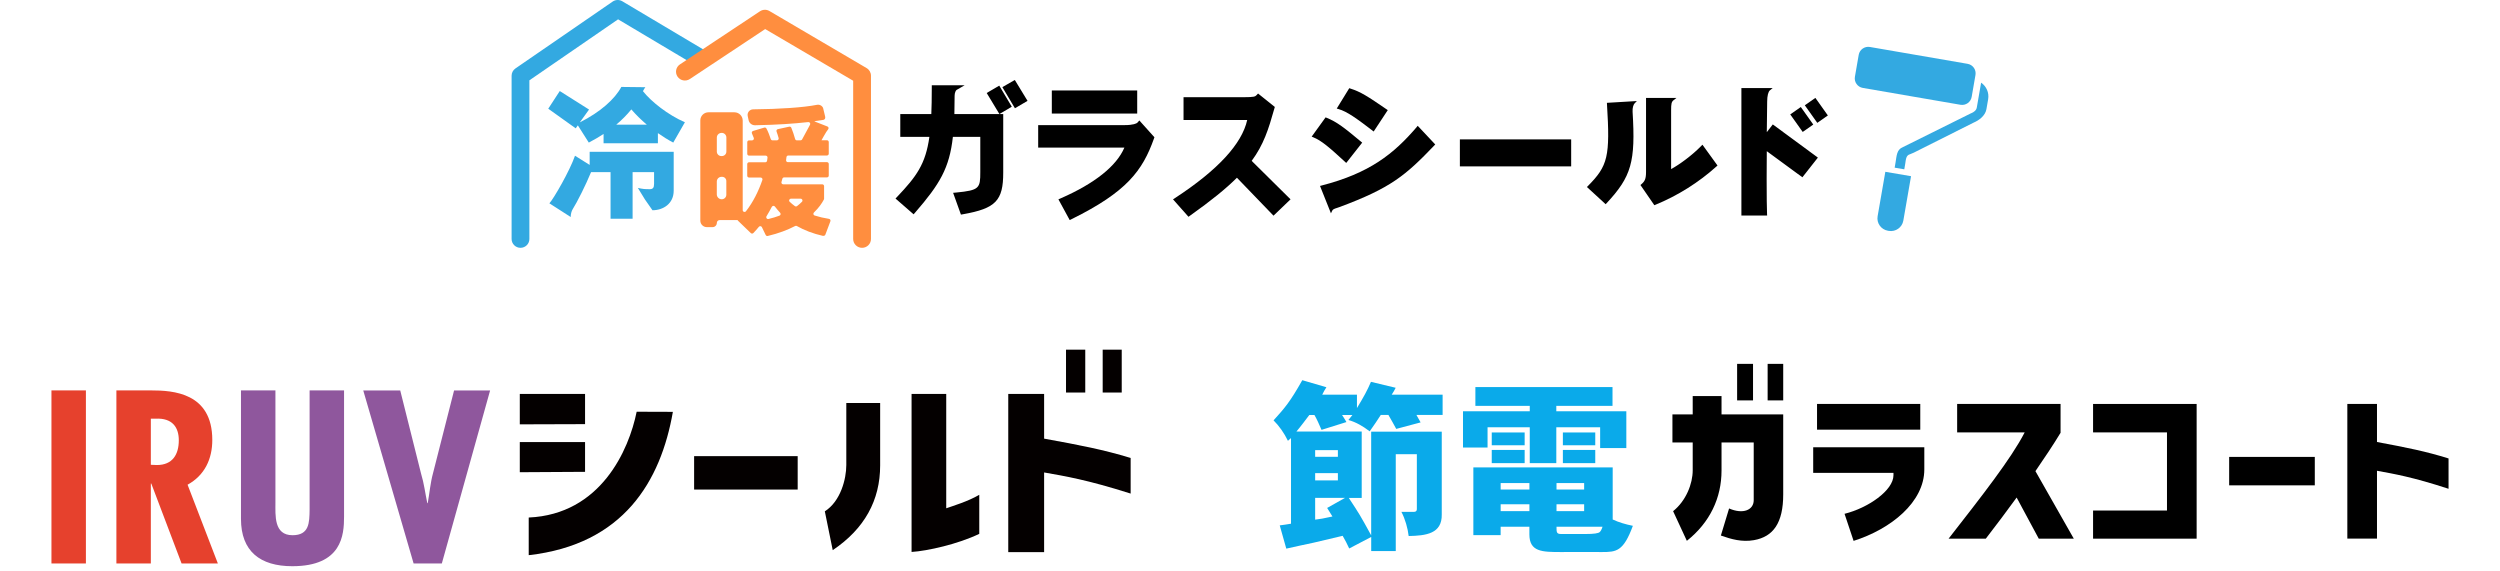
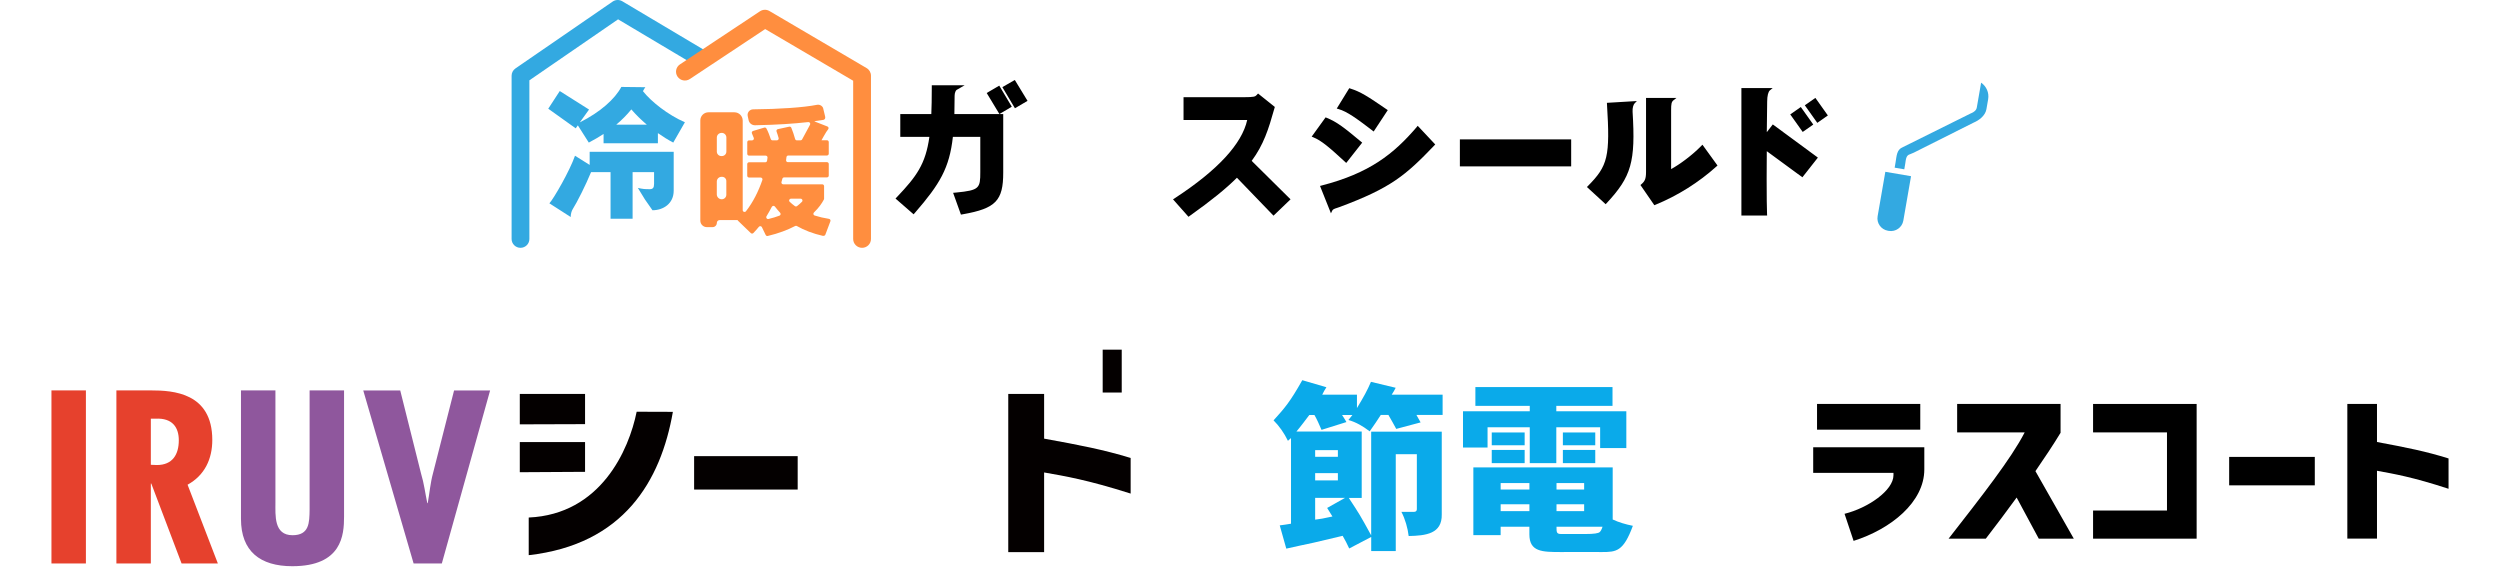
<svg xmlns="http://www.w3.org/2000/svg" width="420" height="96" viewBox="0 0 420 96" fill="none">
  <g clip-path="url(#clip0_140_1587)">
    <path d="M87.443 41.633C86.619 41.633 85.949 40.968 85.949 40.15V12.719C85.949 12.232 86.188 11.778 86.594 11.499L102.928 0.263C103.41 -0.068 104.041 -0.089 104.545 0.212L118.285 8.388C118.993 8.807 119.224 9.719 118.797 10.422C118.374 11.126 117.457 11.355 116.749 10.931L103.837 3.247L88.936 13.495V40.15C88.936 40.968 88.266 41.633 87.443 41.633Z" fill="#33A9E1" />
    <path d="M144.826 41.633C144.002 41.633 143.332 40.968 143.332 40.15V13.563L128.551 4.883L115.891 13.279C115.204 13.732 114.278 13.55 113.822 12.868C113.365 12.185 113.549 11.265 114.236 10.812L127.677 1.895C128.155 1.577 128.773 1.56 129.268 1.852L145.59 11.439C146.046 11.706 146.324 12.194 146.324 12.715V40.15C146.324 40.968 145.654 41.633 144.83 41.633H144.826Z" fill="#FF8E3F" />
    <path d="M113.109 23.955C112.2 23.48 111.342 22.934 110.527 22.366V24.074H101.4V22.506C100.636 23.006 99.821 23.48 98.917 23.955L97.078 21.06L96.719 21.56L92.106 18.263L94.039 15.296L98.959 18.403L97.406 20.56C100.871 18.827 103.307 16.623 104.383 14.605L108.419 14.652C108.3 14.796 108.206 14.961 108.014 15.317C109.401 17.072 112.217 19.306 115.063 20.539L113.105 23.955H113.109ZM109.618 35.326L108.351 33.512L107.161 31.571C108.023 31.762 108.308 31.783 109.166 31.783C109.67 31.783 109.883 31.546 109.883 30.906V28.914H106.277V36.742H102.573V28.914H99.301C98.392 31.122 96.958 33.966 96.194 35.178C96.049 35.415 95.883 35.937 95.883 36.318V36.462L92.299 34.161C93.062 33.305 95.716 28.702 96.6 26.163L99.062 27.706V25.498H113.181V32.046C113.181 34.203 111.436 35.322 109.618 35.322V35.326ZM106.06 18.382C105.317 19.306 104.481 20.136 103.529 20.946H108.667C107.711 20.141 106.828 19.263 106.064 18.382H106.06Z" fill="#33A9E1" />
    <path d="M138.293 39.637C136.565 39.247 135.118 38.679 133.872 37.971C133.783 37.92 133.68 37.916 133.591 37.967C132.336 38.62 130.813 39.209 128.987 39.641C128.846 39.675 128.701 39.607 128.637 39.48C128.483 39.162 128.197 38.573 127.997 38.162C127.898 37.958 127.625 37.937 127.485 38.111C127.19 38.475 126.883 38.823 126.567 39.149C126.448 39.272 126.251 39.272 126.132 39.154L123.917 37.017L123.964 36.971H120.909C120.645 36.971 120.427 37.183 120.427 37.45C120.427 37.84 120.107 38.158 119.714 38.158H118.75C118.144 38.158 117.653 37.67 117.653 37.068V20.225C117.653 19.475 118.268 18.865 119.023 18.865H123.375C124.148 18.865 124.775 19.488 124.775 20.255V35.301C124.775 35.593 125.146 35.716 125.325 35.487C126.516 33.974 127.433 32.114 128.082 30.228C128.15 30.033 127.997 29.825 127.788 29.825H125.842C125.671 29.825 125.535 29.689 125.535 29.52V27.566C125.535 27.397 125.671 27.261 125.842 27.261H128.568C128.722 27.261 128.85 27.151 128.871 26.998C128.897 26.824 128.923 26.651 128.944 26.481C128.965 26.311 128.82 26.146 128.641 26.146H125.846C125.675 26.146 125.539 26.011 125.539 25.841V23.887C125.539 23.718 125.675 23.582 125.846 23.582H126.35C126.563 23.582 126.712 23.37 126.635 23.171C126.537 22.904 126.431 22.641 126.328 22.425C126.247 22.256 126.337 22.056 126.516 22.001L128.398 21.438C128.539 21.395 128.684 21.454 128.756 21.582C129.025 22.056 129.311 22.828 129.49 23.37C129.533 23.493 129.648 23.578 129.776 23.578C129.977 23.578 130.275 23.578 130.514 23.578C130.715 23.578 130.864 23.387 130.809 23.192C130.702 22.811 130.578 22.4 130.459 22.094C130.395 21.921 130.497 21.734 130.681 21.696C131.201 21.582 132.148 21.378 132.592 21.281C132.737 21.251 132.878 21.323 132.938 21.454C133.16 21.959 133.424 22.785 133.582 23.358C133.621 23.489 133.736 23.578 133.872 23.578H134.423C134.598 23.578 134.7 23.518 134.756 23.417L136.087 20.954C136.202 20.738 136.027 20.484 135.784 20.509C133.288 20.785 130.672 20.967 126.853 21.043C126.332 21.056 125.872 20.696 125.765 20.187L125.616 19.496C125.492 18.92 125.931 18.378 126.524 18.369C130.894 18.331 134.956 18.064 137.248 17.61C137.67 17.526 138.097 17.738 138.276 18.127L138.622 19.573C138.694 19.857 138.587 20.077 138.336 20.141C138.105 20.2 136.915 20.319 136.795 20.386L139.01 21.251C139.206 21.327 139.262 21.569 139.125 21.73C138.942 21.946 138.724 22.294 138.395 22.874L138.011 23.561H138.925C139.095 23.561 139.232 23.697 139.232 23.866V25.82C139.232 25.989 139.095 26.125 138.925 26.125H132.43C132.276 26.125 132.144 26.239 132.127 26.392C132.106 26.562 132.084 26.735 132.063 26.901C132.038 27.083 132.178 27.24 132.362 27.24C133.595 27.24 137.76 27.24 138.925 27.24C139.095 27.24 139.232 27.375 139.232 27.545V29.499C139.232 29.668 139.095 29.804 138.925 29.804H131.73C131.589 29.804 131.47 29.901 131.436 30.033C131.389 30.219 131.338 30.401 131.287 30.579C131.231 30.774 131.38 30.965 131.581 30.965H138.139C138.31 30.965 138.447 31.101 138.447 31.27V33.381C138.447 33.432 138.438 33.478 138.412 33.521C138.075 34.169 137.551 34.919 136.744 35.695C136.578 35.856 136.633 36.136 136.851 36.204C137.606 36.445 138.404 36.632 139.266 36.767C139.458 36.797 139.577 36.992 139.509 37.17L138.66 39.421C138.604 39.565 138.451 39.645 138.302 39.611L138.293 39.637ZM121.246 22.328H121.216C120.781 22.328 120.427 22.679 120.427 23.112V25.468C120.427 25.884 120.764 26.218 121.182 26.218H121.276C121.694 26.218 122.031 25.884 122.031 25.468V23.099C122.031 22.671 121.681 22.323 121.25 22.323L121.246 22.328ZM121.314 29.706H121.216C120.777 29.706 120.423 30.058 120.423 30.495V32.652C120.423 33.11 120.794 33.478 121.255 33.478C121.677 33.478 122.023 33.135 122.023 32.716V30.41C122.023 30.02 121.707 29.706 121.314 29.706ZM129.665 34.746C129.383 35.292 129.085 35.818 128.773 36.331C128.628 36.564 128.837 36.852 129.11 36.789C129.776 36.632 130.39 36.441 130.954 36.229C131.154 36.153 131.205 35.899 131.06 35.742C130.749 35.407 130.463 35.059 130.186 34.703C130.049 34.525 129.776 34.551 129.669 34.75L129.665 34.746ZM132.669 33.902C132.934 34.157 133.228 34.403 133.54 34.627C133.65 34.708 133.804 34.703 133.911 34.619C134.209 34.386 134.487 34.148 134.734 33.894C134.922 33.703 134.777 33.381 134.508 33.381H132.882C132.609 33.381 132.468 33.712 132.665 33.902H132.669Z" fill="#FF8E3F" />
    <path d="M238.027 21.323C234.139 25.862 230.099 29.092 221.995 31.177L221.761 31.236L223.6 35.839L223.809 35.398C223.92 35.161 224.167 35.072 224.632 34.924C224.782 34.877 224.944 34.826 225.115 34.758C233.644 31.575 236.111 29.507 240.984 24.413L241.12 24.269L238.176 21.137L238.022 21.319L238.027 21.323Z" fill="black" />
    <path d="M226.168 27.371L228.848 23.964L228.69 23.832C225.865 21.484 224.649 20.501 222.853 19.78L222.699 19.717L220.361 22.955L220.613 23.057C221.999 23.612 223.318 24.752 225.998 27.219L226.168 27.375V27.371Z" fill="black" />
    <path d="M230.593 21.955L230.777 22.094L233.145 18.5L232.974 18.382C229.795 16.203 228.605 15.423 226.834 14.868L226.676 14.817L224.572 18.238L224.841 18.314C226.352 18.75 227.93 19.92 230.593 21.95V21.955Z" fill="black" />
    <path d="M263.957 23.417H245.259V27.952H263.957V23.417Z" fill="black" />
    <path d="M285.83 24.493C284.307 26.074 282.105 27.68 280.748 28.405V18.505C280.748 17.475 280.804 17.11 281.158 16.835L281.64 16.457H276.533V28.867C276.533 30.071 276.323 30.461 275.739 30.961L275.594 31.084L277.928 34.474L278.09 34.411C281.841 32.877 285.408 30.639 288.399 27.935L288.54 27.808L286.01 24.311L285.83 24.493Z" fill="black" />
    <path d="M269.973 17.492C270.511 26.303 270.148 27.846 266.756 31.262L266.603 31.419L269.752 34.309L269.897 34.152C274.091 29.647 274.787 27.201 274.275 18.767C274.236 18.115 274.415 17.572 274.612 17.369L274.996 16.974L269.961 17.275L269.973 17.487V17.492Z" fill="black" />
    <path d="M304.983 16.445L303.209 17.689L305.305 20.64L307.08 19.396L304.983 16.445Z" fill="black" />
    <path d="M302.536 17.976L300.761 19.22L302.854 22.167L304.629 20.924L302.536 17.976Z" fill="black" />
    <path d="M296.822 22.183C296.844 20.2 296.865 18.399 296.886 17.03C296.886 16.127 297.065 15.398 297.347 15.173L297.812 14.796H292.555V36.204H296.878L296.865 35.983C296.822 35.072 296.797 32.902 296.797 30.02C296.797 29.249 296.801 28.435 296.809 27.608C296.814 26.879 296.818 26.138 296.822 25.4L302.8 29.783L305.403 26.477L297.829 20.903L296.831 22.192L296.822 22.183Z" fill="black" />
    <path d="M167.88 14.385L165.764 15.623L167.902 19.162H160.336C160.358 18.25 160.375 17.212 160.375 16.089C160.375 15.563 160.588 15.178 160.703 15.11L162.069 14.321H156.539V14.745C156.539 16.572 156.513 17.958 156.462 19.162H151.248V22.993H156.138C155.489 27.604 153.961 29.643 150.748 33.038L150.445 33.356L153.488 36.005L153.769 35.682C157.887 30.931 159.504 28.24 160.085 22.993H164.689V28.927C164.689 31.609 164.539 31.97 160.669 32.343L160.123 32.394L161.437 36.055L161.791 35.992C167.283 35.021 168.542 33.712 168.542 28.999V19.162H167.902L169.98 17.924L167.872 14.385H167.88Z" fill="black" />
    <path d="M168.397 14.639L170.509 18.187L172.625 16.945L170.488 13.435L168.397 14.639Z" fill="black" />
-     <path d="M191.051 15.199H176.705V19.077H191.051V15.199Z" fill="black" />
-     <path d="M191.089 20.602C190.965 20.747 190.359 21.018 188.973 21.018H174.414V24.798H188.896C187.586 27.888 183.921 30.817 178.237 33.305L177.814 33.491L179.709 36.971L180.08 36.789C189.28 32.245 191.938 28.681 193.858 23.298L193.944 23.061L191.409 20.238L191.089 20.602Z" fill="black" />
+     <path d="M191.051 15.199H176.705V19.077V15.199Z" fill="black" />
    <path d="M210.282 27.028C212.292 24.298 213.103 21.751 214.093 18.233L214.17 17.966L211.353 15.711L211.085 16C210.88 16.216 210.692 16.33 208.96 16.33H198.834V20.162H209.531C208.64 24.175 204.59 28.566 197.477 33.224L197.067 33.491L199.666 36.42L199.978 36.195C203.485 33.703 205.985 31.677 207.803 29.859L213.948 36.233L216.811 33.487L210.291 27.036L210.282 27.028Z" fill="black" />
-     <path d="M331.24 16.284L331.88 12.592C332.033 11.711 331.436 10.876 330.553 10.723L314.146 7.892C313.258 7.739 312.418 8.333 312.264 9.21L311.624 12.902C311.471 13.783 312.068 14.618 312.951 14.771L329.358 17.602C330.246 17.754 331.086 17.161 331.24 16.284Z" fill="#33A9E1" />
    <path d="M315.439 36.331C315.239 37.475 316.015 38.564 317.167 38.764L317.308 38.789C318.46 38.988 319.557 38.217 319.758 37.072L321.055 29.6L316.736 28.863L315.439 36.335V36.331Z" fill="#33A9E1" />
    <path d="M332.827 13.889L332.392 16.398L332.102 18.068C332.021 18.539 331.611 18.831 331.184 19.017H331.159L319.676 24.722C318.627 25.133 318.644 26.189 318.452 27.299L318.302 28.168L319.919 28.444L320.069 27.575C320.201 26.706 320.222 26.087 320.884 25.913L321.524 25.642L331.581 20.594C332.46 20.225 333.527 19.454 333.719 18.344L334.009 16.674C334.201 15.559 333.706 14.491 332.827 13.889Z" fill="#33A9E1" />
  </g>
  <g clip-path="url(#clip1_140_1587)">
    <path d="M98.29 71.255L87.325 71.29V66.184H98.29V71.255ZM87.325 74.262H98.29V79.268L87.325 79.333V74.262ZM88.824 86.945C100.934 86.404 105.662 75.595 106.959 69.171L113.044 69.191C111.006 80.837 104.759 91.47 88.824 93.269V86.945Z" fill="#040000" />
    <path d="M134.01 76.632V82.245H116.612V76.632H134.01Z" fill="#040000" />
-     <path d="M142.179 78.121V67.708H147.866V78.191C147.866 84.039 145.242 88.839 139.898 92.427L138.571 85.903C141.225 84.214 142.179 80.461 142.179 78.126V78.121ZM153.144 66.184H158.967V85.392C160.122 84.986 162.61 84.244 164.517 83.127V89.686C160.945 91.41 155.803 92.562 153.144 92.728V66.184Z" fill="#040000" />
    <path d="M169.387 66.184H175.412V73.691C181.573 74.808 185.387 75.55 189.949 76.938V82.921C182.597 80.586 178.848 79.98 175.412 79.373V92.763H169.387V66.184Z" fill="#040000" />
-     <path d="M182.324 58.748H179.09V65.949H182.324V58.748Z" fill="#040000" />
    <path d="M188.451 58.748H185.251V65.949H188.451V58.748Z" fill="#040000" />
    <path d="M14.432 65.588V94.662H8.644V65.588H14.432Z" fill="#E6412D" />
    <path d="M19.554 94.662V65.588H25.377C29.065 65.588 35.665 65.974 35.665 73.916C35.665 77.118 34.384 79.854 31.512 81.433L36.599 94.657H30.503L25.417 81.237H25.341V94.657H19.554V94.662ZM25.341 78.085L26.351 78.126C28.99 78.126 30.039 76.352 30.039 73.961C30.039 71.877 29.03 70.183 26.118 70.338H25.341V78.091V78.085Z" fill="#E6412D" />
    <path d="M46.272 65.588V84.404C46.272 86.604 45.999 89.916 49.143 89.916C51.978 89.916 51.978 87.797 52.014 85.637V65.588H57.801V86.795C57.801 89.882 57.453 95.123 49.102 95.123C43.703 95.123 40.484 92.618 40.484 87.18V65.588H46.272Z" fill="#8F579D" />
    <path d="M67.237 65.588L70.734 79.549C71.239 81.207 71.436 82.866 71.784 84.525H71.859C72.172 82.826 72.288 81.172 72.753 79.474L76.285 65.593H82.34L74.226 94.667H69.488L61.026 65.593H67.237V65.588Z" fill="#8F579D" />
  </g>
  <g clip-path="url(#clip2_140_1587)">
-     <path d="M280.968 69.617H284.375V66.536H289.217V69.617H299.58V83.061C299.58 87.839 297.921 90.174 294.653 90.746C292.655 91.093 290.881 90.603 289.107 89.969L290.486 85.422C292.88 86.459 294.624 85.652 294.624 84.037V74.334H289.217V79.056C289.217 83.634 287.274 87.778 283.391 90.859L281.082 85.877C283.276 84.12 284.375 81.243 284.375 79.025V74.334H280.968V69.613V69.617ZM291.836 67.265V61.133H294.509V67.265H291.836ZM296.962 61.133H299.58V67.265H296.962V61.133Z" fill="black" />
    <path d="M304.617 75.146H323.285V78.86C323.285 84.359 317.683 88.88 311.403 90.868L309.883 86.32C313.851 85.339 318.103 82.375 318.103 79.841V79.438H304.617V75.15V75.146ZM322.606 72.182H305.262V67.864H322.606V72.182Z" fill="black" />
    <path d="M340.149 72.642H328.801V67.864H346.175V72.703C344.991 74.66 343.556 76.821 341.952 79.151L348.398 90.495H342.512L338.795 83.586C337.161 85.83 335.417 88.164 333.614 90.495H327.363C332.909 83.382 337.866 77.077 340.144 72.646L340.149 72.642Z" fill="black" />
    <path d="M351.636 85.769H364.053V72.642H351.636V67.864H369.035V90.495H351.636V85.773V85.769Z" fill="black" />
    <path d="M388.886 76.76V81.538H374.5V76.76H388.886Z" fill="black" />
    <path d="M394.352 90.49V67.864H399.334V74.256C404.431 75.207 407.584 75.84 411.356 77.02V82.115C405.275 80.127 402.177 79.611 399.334 79.09V90.49H394.352Z" fill="black" />
    <path d="M222.839 65.056C222.593 65.43 222.351 65.838 222.134 66.306H227.969V68.554C229.132 66.619 229.68 65.647 230.32 64.149L234.475 65.147C234.292 65.521 234.076 65.898 233.804 66.306H242.359V69.713H237.959C238.171 70.121 238.417 70.524 238.663 70.963L234.568 72.056C234.14 71.275 233.681 70.433 233.253 69.713H231.971C231.453 70.524 230.842 71.431 230.108 72.464C228.916 71.557 227.817 70.932 226.535 70.559L227.206 69.717H225.466C225.741 70.155 225.983 70.498 226.2 70.906L222.016 72.217C221.617 71.279 221.222 70.403 220.823 69.717H219.966C219.325 70.559 218.591 71.561 217.797 72.499H228.767V83.656H226.599C228.372 86.342 228.491 86.528 230.358 89.935V72.525H242.215V86.428C242.274 89.679 239.559 89.991 236.656 90.052C236.503 88.742 236.075 87.21 235.434 85.99H237.573C237.848 85.99 238.031 85.834 238.031 85.552V76.304H234.488V92.582H230.363V90.208L226.667 92.144C226.331 91.423 225.962 90.677 225.567 90.017C224.804 90.204 221.383 91.015 220.679 91.172C220.314 91.232 216.647 92.048 216.096 92.17L214.997 88.264C215.608 88.203 216.249 88.078 216.889 87.982V73.588L216.372 74.057C215.761 72.776 214.874 71.527 213.957 70.62C215.85 68.528 216.707 67.556 218.786 63.872L222.852 65.061L222.839 65.056ZM220.946 76.743H224.765V75.619H220.946V76.743ZM220.946 80.709H224.765V79.49H220.946V80.709ZM220.946 83.647V87.301C221.74 87.205 222.321 87.114 223.849 86.771C223.543 86.272 223.267 85.804 222.962 85.335L225.958 83.647H220.946Z" fill="#0AAAEA" />
    <path d="M270.902 65.026V68.181H261.46V69.088H273.223V75.276H268.823V71.778H261.46V77.81H257V71.778H249.909V75.185H245.784V69.092H257V68.185H247.864V65.03H270.902V65.026ZM270.932 78.526V87.275C272.001 87.774 273.1 88.086 274.322 88.338C272.735 92.651 271.543 92.743 269.128 92.743C268.152 92.712 263.353 92.743 262.254 92.743C259.075 92.743 256.936 92.712 256.936 89.774V88.494H252.107V89.9H247.524V78.526H270.932ZM256.143 72.65V74.807H250.613V72.65H256.143ZM256.143 75.588V77.806H250.613V75.588H256.143ZM252.111 82.245H256.941V81.152H252.111V82.245ZM252.111 85.869H256.941V84.714H252.111V85.869ZM261.494 82.245H266.136V81.152H261.494V82.245ZM261.494 85.869H266.136V84.714H261.494V85.869ZM261.494 88.494C261.494 89.431 261.494 89.713 262.287 89.713H266.383C267.769 89.713 268.564 89.599 268.767 89.371C268.891 89.245 269.043 89.058 269.226 88.494H261.494ZM268.004 72.65V74.807H262.563V72.65H268.004ZM268.004 75.588V77.806H262.563V75.588H268.004Z" fill="#0AAAEA" />
  </g>
  <defs>
    <clipPath id="clip0_140_1587">
      <rect width="248.101" height="41.748" fill="white" transform="translate(85.949)" />
    </clipPath>
    <clipPath id="clip1_140_1587">
      <rect width="181.305" height="36.38" fill="white" transform="translate(8.644 58.748)" />
    </clipPath>
    <clipPath id="clip2_140_1587">
      <rect width="197.407" height="31.609" fill="white" transform="translate(213.949 61.133)" />
    </clipPath>
  </defs>
</svg>